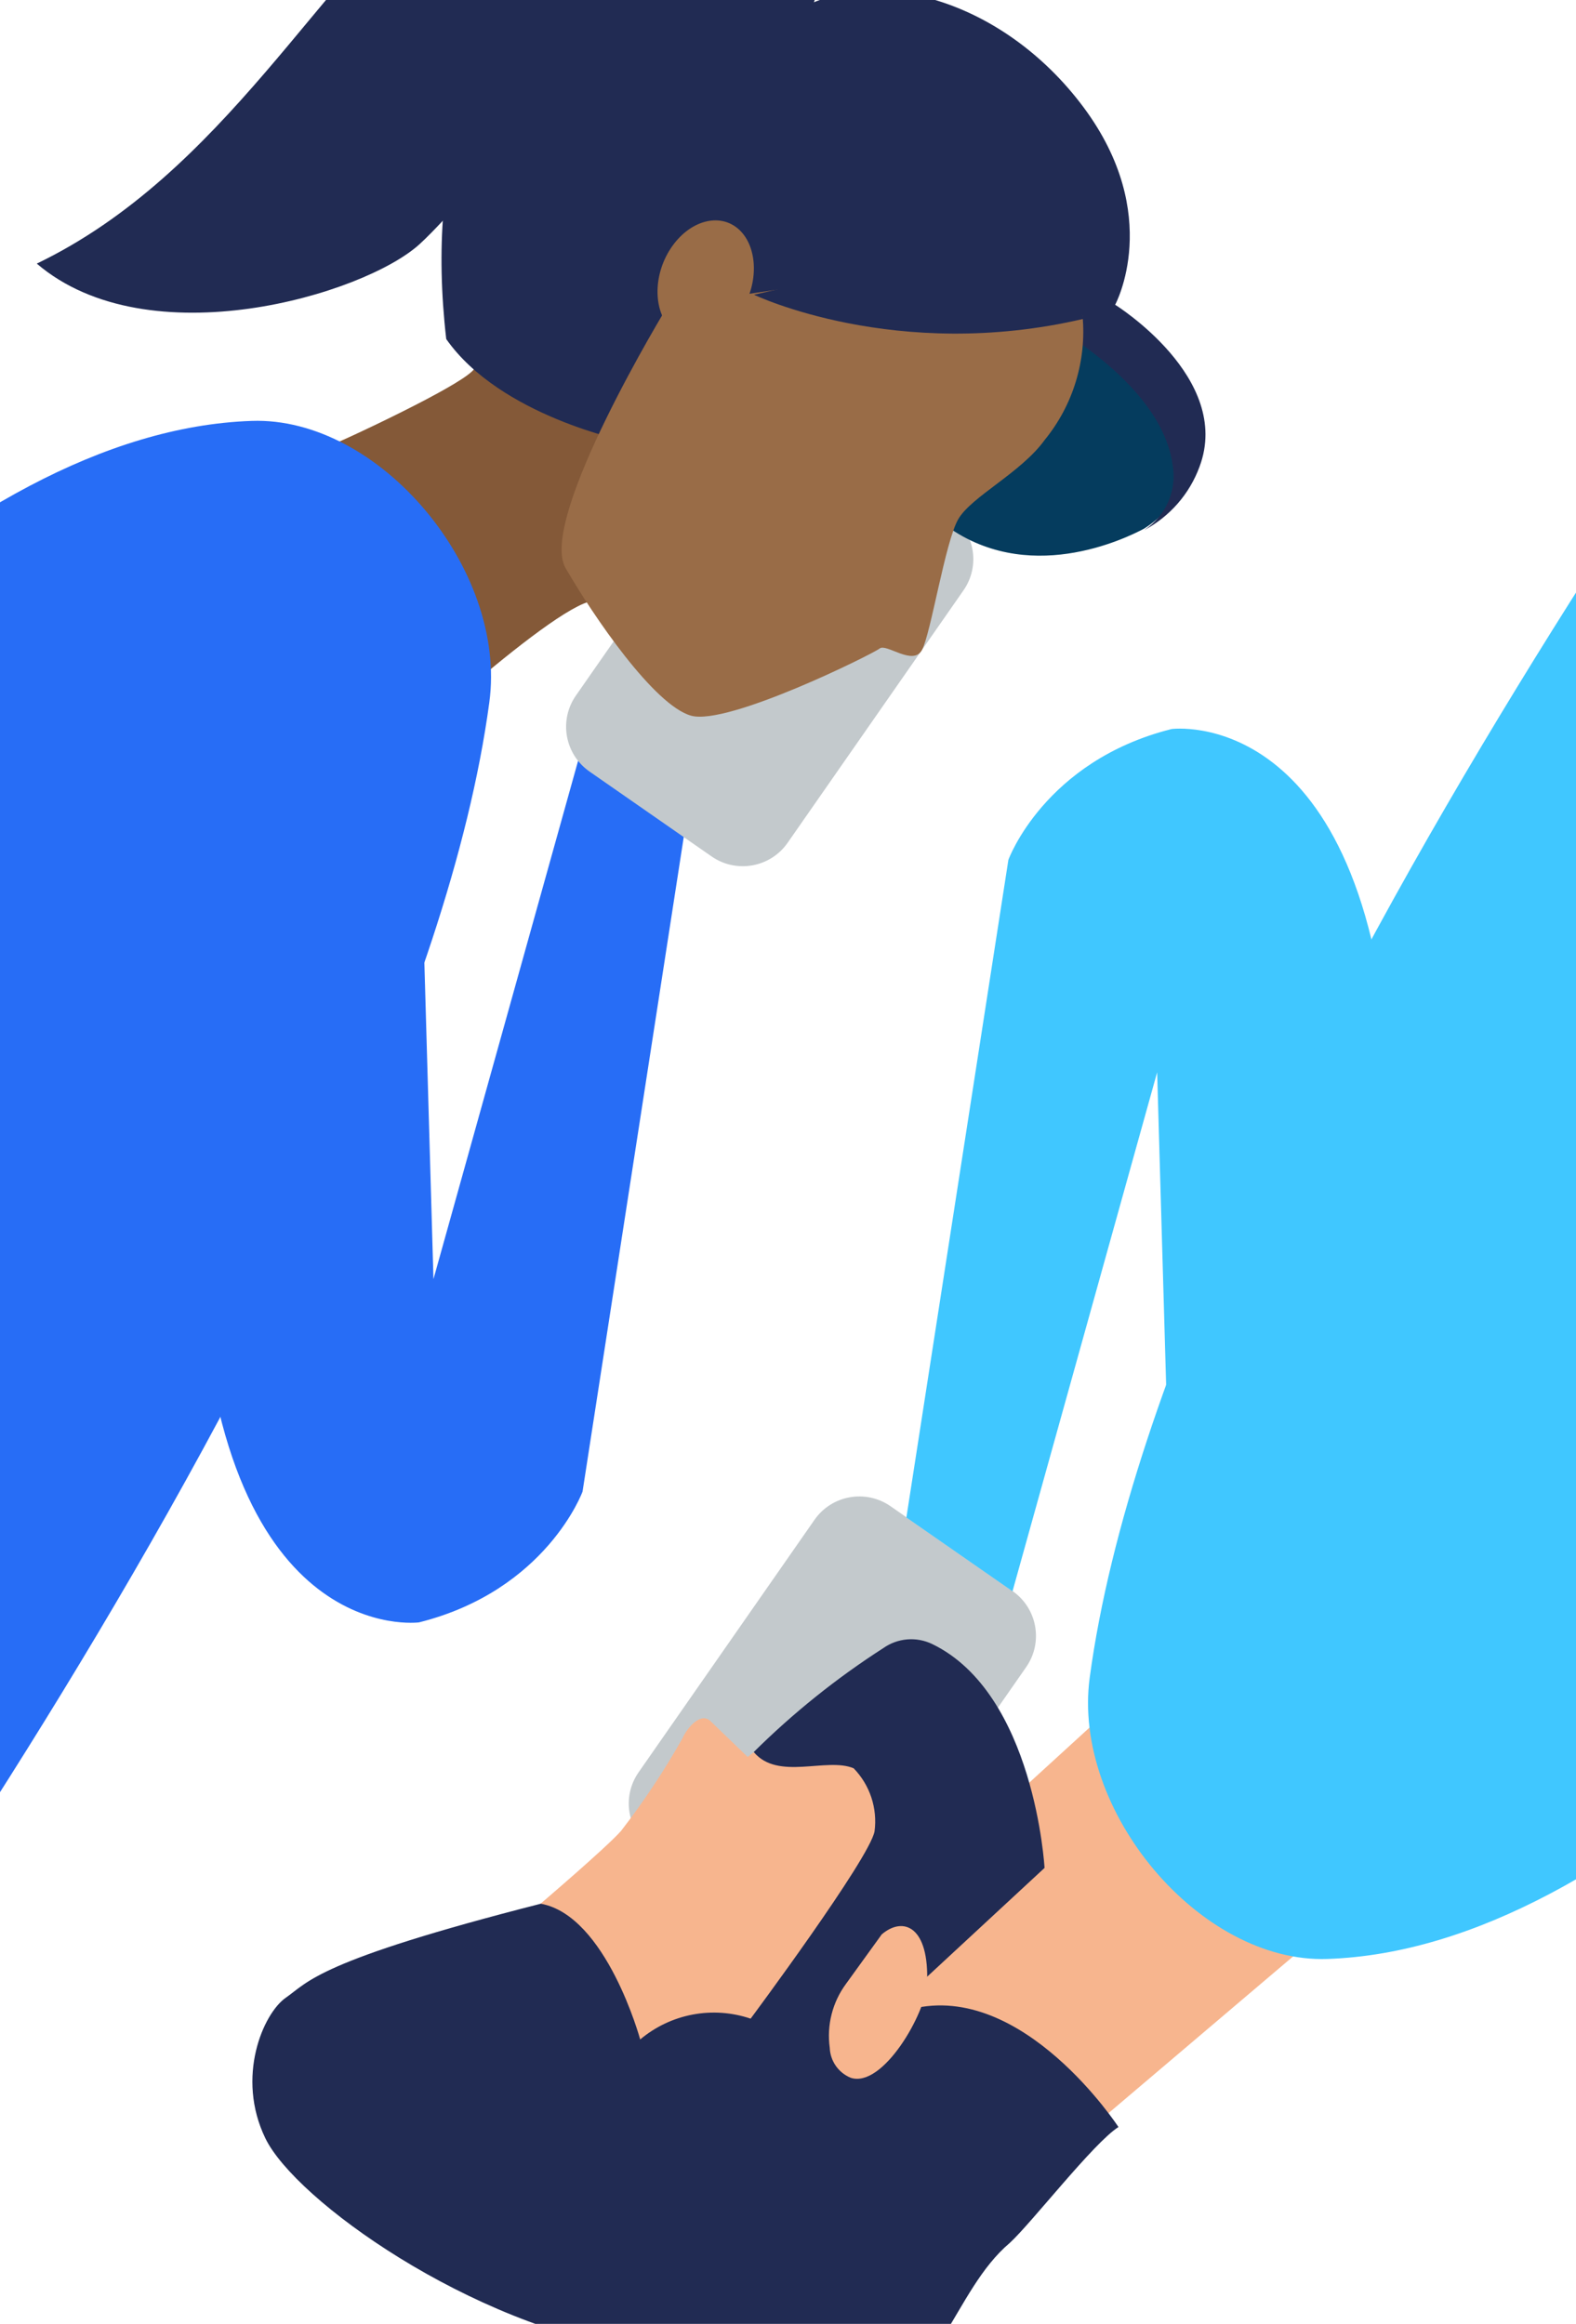
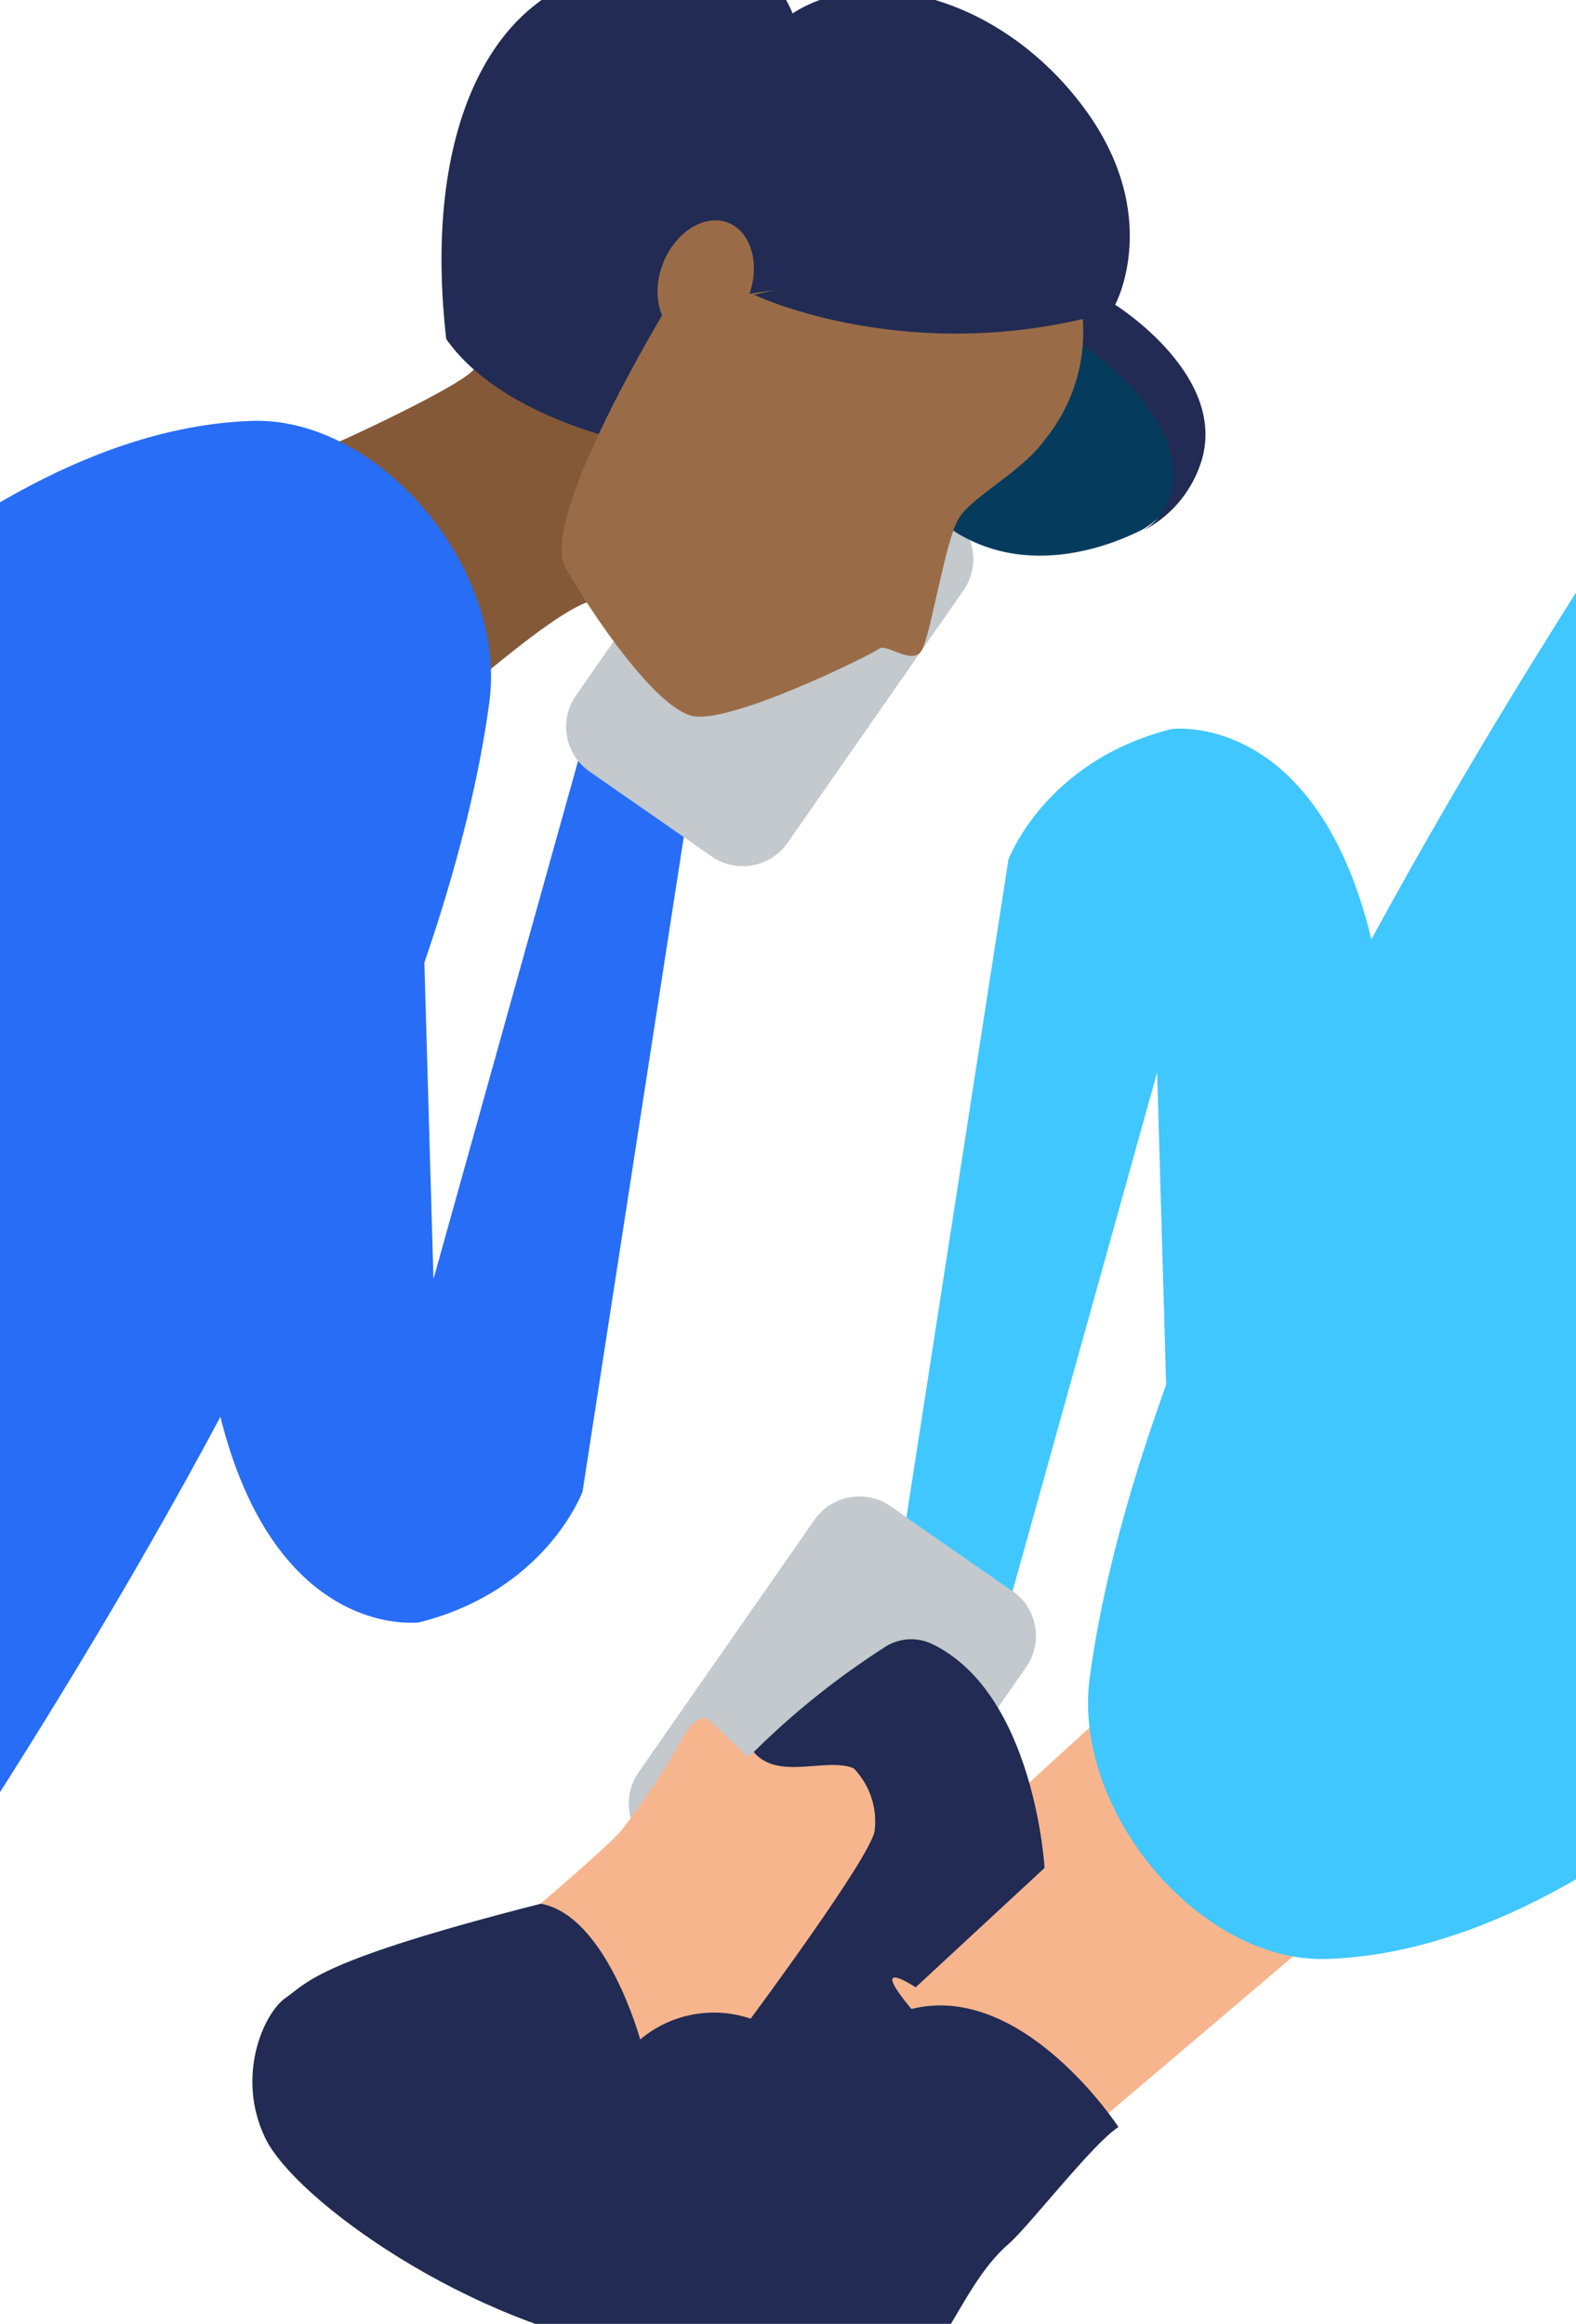
<svg xmlns="http://www.w3.org/2000/svg" width="257" height="379" viewBox="0 0 257 379" fill="none">
  <g clip-path="url(#clip0_154_1854)">
    <path d="M106.356 301.449l19.894 13.837C130.289 318.096 135.844 317.102 138.656 313.065l28.683-41.178C170.151 267.85 169.156 262.3 165.116 259.49l-19.894-13.837C141.182 242.843 135.628 243.838 132.816 247.875l-28.684 41.178C101.321 293.089 102.316 298.64 106.356 301.449z" fill="#c3c9cc" />
    <path d="M142.138 285.907 165.589 292.793l15.865-14.497 36.975 34.358-48.001 40.758-22.86 5.178S94.033 340.8 93.836 340.82C93.639 340.841 85.318 320.359 85.318 320.359L88.012 310.594S98.935 301.274 101.277 298.602C104.99 293.804 108.346 288.741 111.318 283.453 112.085 281.723 114.292 279.197 115.847 280.688 117.401 282.179 121.93 286.549 121.93 286.549L122.78 285.855 142.138 285.907z" fill="#f7b58e" />
    <path d="M122.407 329.223s19.399-26.096 20.207-30.548C142.86 296.815 142.68 294.923 142.09 293.143 141.499 291.362 140.513 289.738 139.205 288.392 134.801 286.538 126.852 290.463 122.914 285.741 129.344 279.367 136.426 273.685 144.044 268.79 145.189 267.981 146.53 267.492 147.927 267.373 149.324 267.255 150.728 267.512 151.993 268.117 168.749 276.204 170.335 304.639 170.335 304.639l-21.016 19.478S141.236 318.753 148.625 327.649C166.843 323.082 182.387 346.899 182.387 346.899 178.345 349.457 168.19 362.577 164.666 365.797 155.34 373.698 153.568 389.189 137.578 396.697 121.588 404.204 105.277 396.894 104.116 383.37c-27.565-4.142-55.96-24.594-60.83-34.607C38.415 338.749 42.923 328.363 46.612 325.805 50.301 323.248 51.669 319.799 88.188 310.48 98.893 312.426 104.396 332.619 104.396 332.619 106.851 330.552 109.8 329.153 112.955 328.558 116.11 327.963 119.366 328.192 122.407 329.223z" fill="#212b53" />
-     <path d="M151.174 323.517C150.967 328.301 144.013 340.561 138.739 338.874 137.756 338.474 136.909 337.799 136.301 336.93 135.692 336.061 135.348 335.035 135.308 333.976 134.797 330.292 135.745 326.554 137.951 323.558l5.834-8.077C147.319 312.468 151.568 314.197 151.174 323.517z" fill="#f7b58e" />
    <path d="M147.806 247.489 164.439 140.23S170.294 124.117 191.051 118.898c0 0 31.969-4.287 35.71 56.395C230.502 235.974 191.258 263.985 191.258 263.985l-2.56-89.106-23.586 84.643" fill="#40c7ff" />
    <path d="M216.45 319.489C312.441 316.216 419.698 93.891 419.698 93.891L307.156 23.703S190.864 176.194 177.703 273.574C174.77 295.33 195.714 320.203 216.45 319.489z" fill="#40c7ff" />
    <path d="M111.577 136.005 94.997 243.264s-5.876 16.113-26.664 21.332c0 0-31.98 4.287-35.711-56.405-3.731-60.692 35.503-88.692 35.503-88.692l2.56 89.117 23.617-84.644" fill="#276df6" />
    <path d="M154.898 83.877l-19.894-13.837C130.964 67.231 125.409 68.225 122.598 72.262L93.914 113.44C91.102 117.477 92.098 123.027 96.138 125.837l19.895 13.837C120.071 142.483 125.626 141.489 128.438 137.452l28.683-41.178C159.933 92.237 158.937 86.687 154.898 83.877z" fill="#c3c9cc" />
    <path d="M99.038 92.141 63.846 119.333 37.182 80.097 100.448 51.921 99.038 92.141z" fill="#ce8a52" />
-     <path d="M129.159 6.147l1.56-1.328S138.808-7.787 129.585-19.762C120.362-31.737 94.903-39.155 73.542-21.507 52.181-3.86 36.603 28.236 6 42.994c18.203 15.563 53.408 5.061 62.427-3.18C77.446 31.572 100.609 1.086 111.721-3.084c11.112-4.17 17.438 9.231 17.438 9.231z" fill="#212b53" />
    <path d="M77.452 59.832C77.525 61.437 63.981 68.116 53.618 72.849 48.229 75.334 51.068 104.049 60.592 112.261 62.755 114.182 65.548 115.244 68.442 115.244S74.129 114.182 76.292 112.261C83.939 105.737 93.266 98.374 96.727 97.991 101.308 97.494 109.919 69.897 109.919 69.897L77.452 59.832z" fill="#845938" />
    <path d="M193.527 77.488C192.27 81.121 189.8 84.21 186.532 86.238 183.517 87.822 167.392 95.754 153.775 85.368c-13.617-10.386 13.068-42.291 13.068-42.291l24.228 18.142L193.527 77.488z" fill="#053c5e" />
    <path d="M195.61 76.111C201.04 61.634 181.848 49.705 181.848 49.705S189.807 35.083 176.667 17.459C163.527-.166 142.106-6.099 129.246 2.185 124.127-10.604 108.199-9.506 92.841-2.589 77.483 4.329 69.359 25.526 72.768 55.297c8.829 12.592 29.493 16.703 29.493 16.703l14.446-7.715s18.156 8.139 30.052 5.581c11.897-2.558 22.871-17.873 22.871-17.873s19.524 9.848 21.566 23.672C191.59 77.728 191.357 79.862 190.526 81.791 189.695 83.72 188.303 85.356 186.532 86.487 190.74 84.271 193.974 80.573 195.61 76.111z" fill="#212b53" />
    <path d="M176.532 51.496C177.21 58.791 174.996 66.061 170.366 71.741 166.511 77.105 158.376 80.988 156.252 84.695 154.127 88.402 151.796 103.334 150.345 106.006S144.542 104.888 143.443 105.768C142.345 106.648 118.707 118.391 112.707 116.724S96.821 100.59 92.23 92.648C87.639 84.706 108.904 49.871 108.904 49.871l61.4-9.05L176.532 51.496z" fill="#996c47" />
    <path d="M120.489 37.413C123.598 40.261 123.785 46.246 120.811 50.782c-2.974 4.536-7.959 5.913-11.12 3.107C106.531 51.082 106.386 45.055 109.37 40.52 112.355 35.984 117.329 34.566 120.489 37.413z" fill="#996c47" />
    <path d="M122.956 48.069S146.117 59.17 176.719 51.993L171.724 36.937" fill="#212b53" />
    <path d="M41.058 68.645C-54.923 71.917-162.179 294.243-162.179 294.243L-49.649 364.43S66.654 211.94 79.794 114.549C82.748 92.803 61.804 67.93 41.058 68.645z" fill="#276df6" />
  </g>
  <defs>
    <clipPath id="clip0_154_1854">
      <rect width="257" height="379" fill="#fff" />
    </clipPath>
  </defs>
</svg>